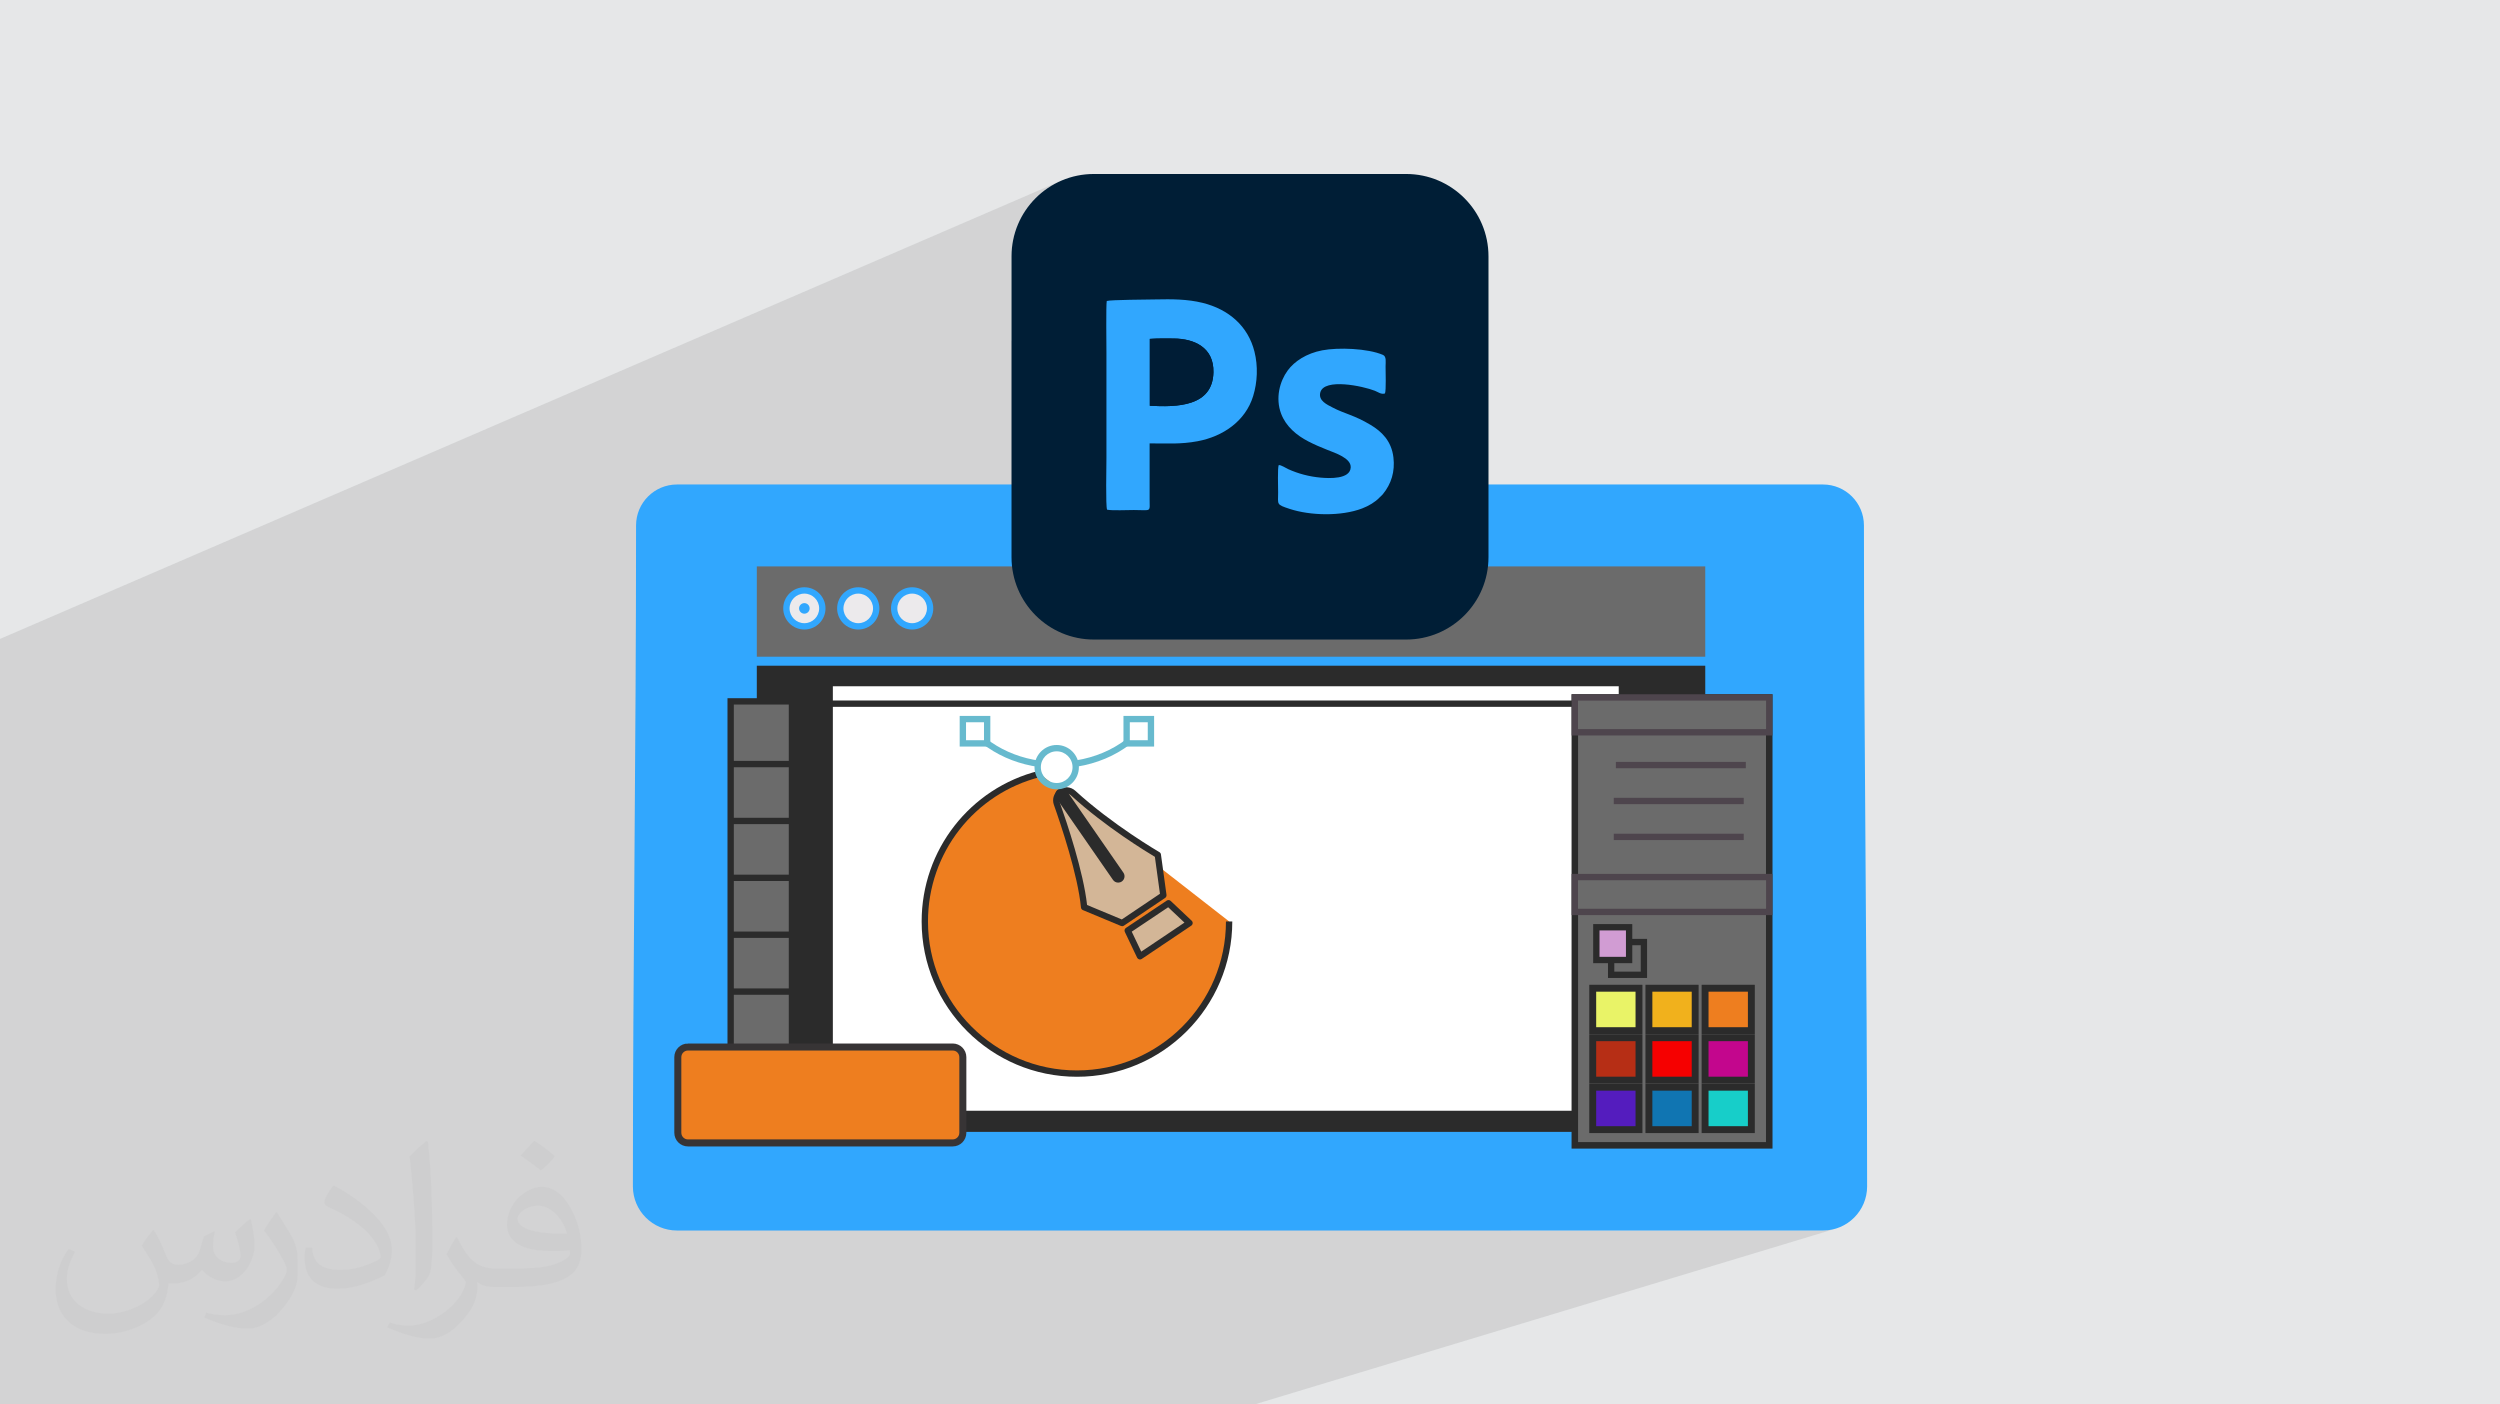
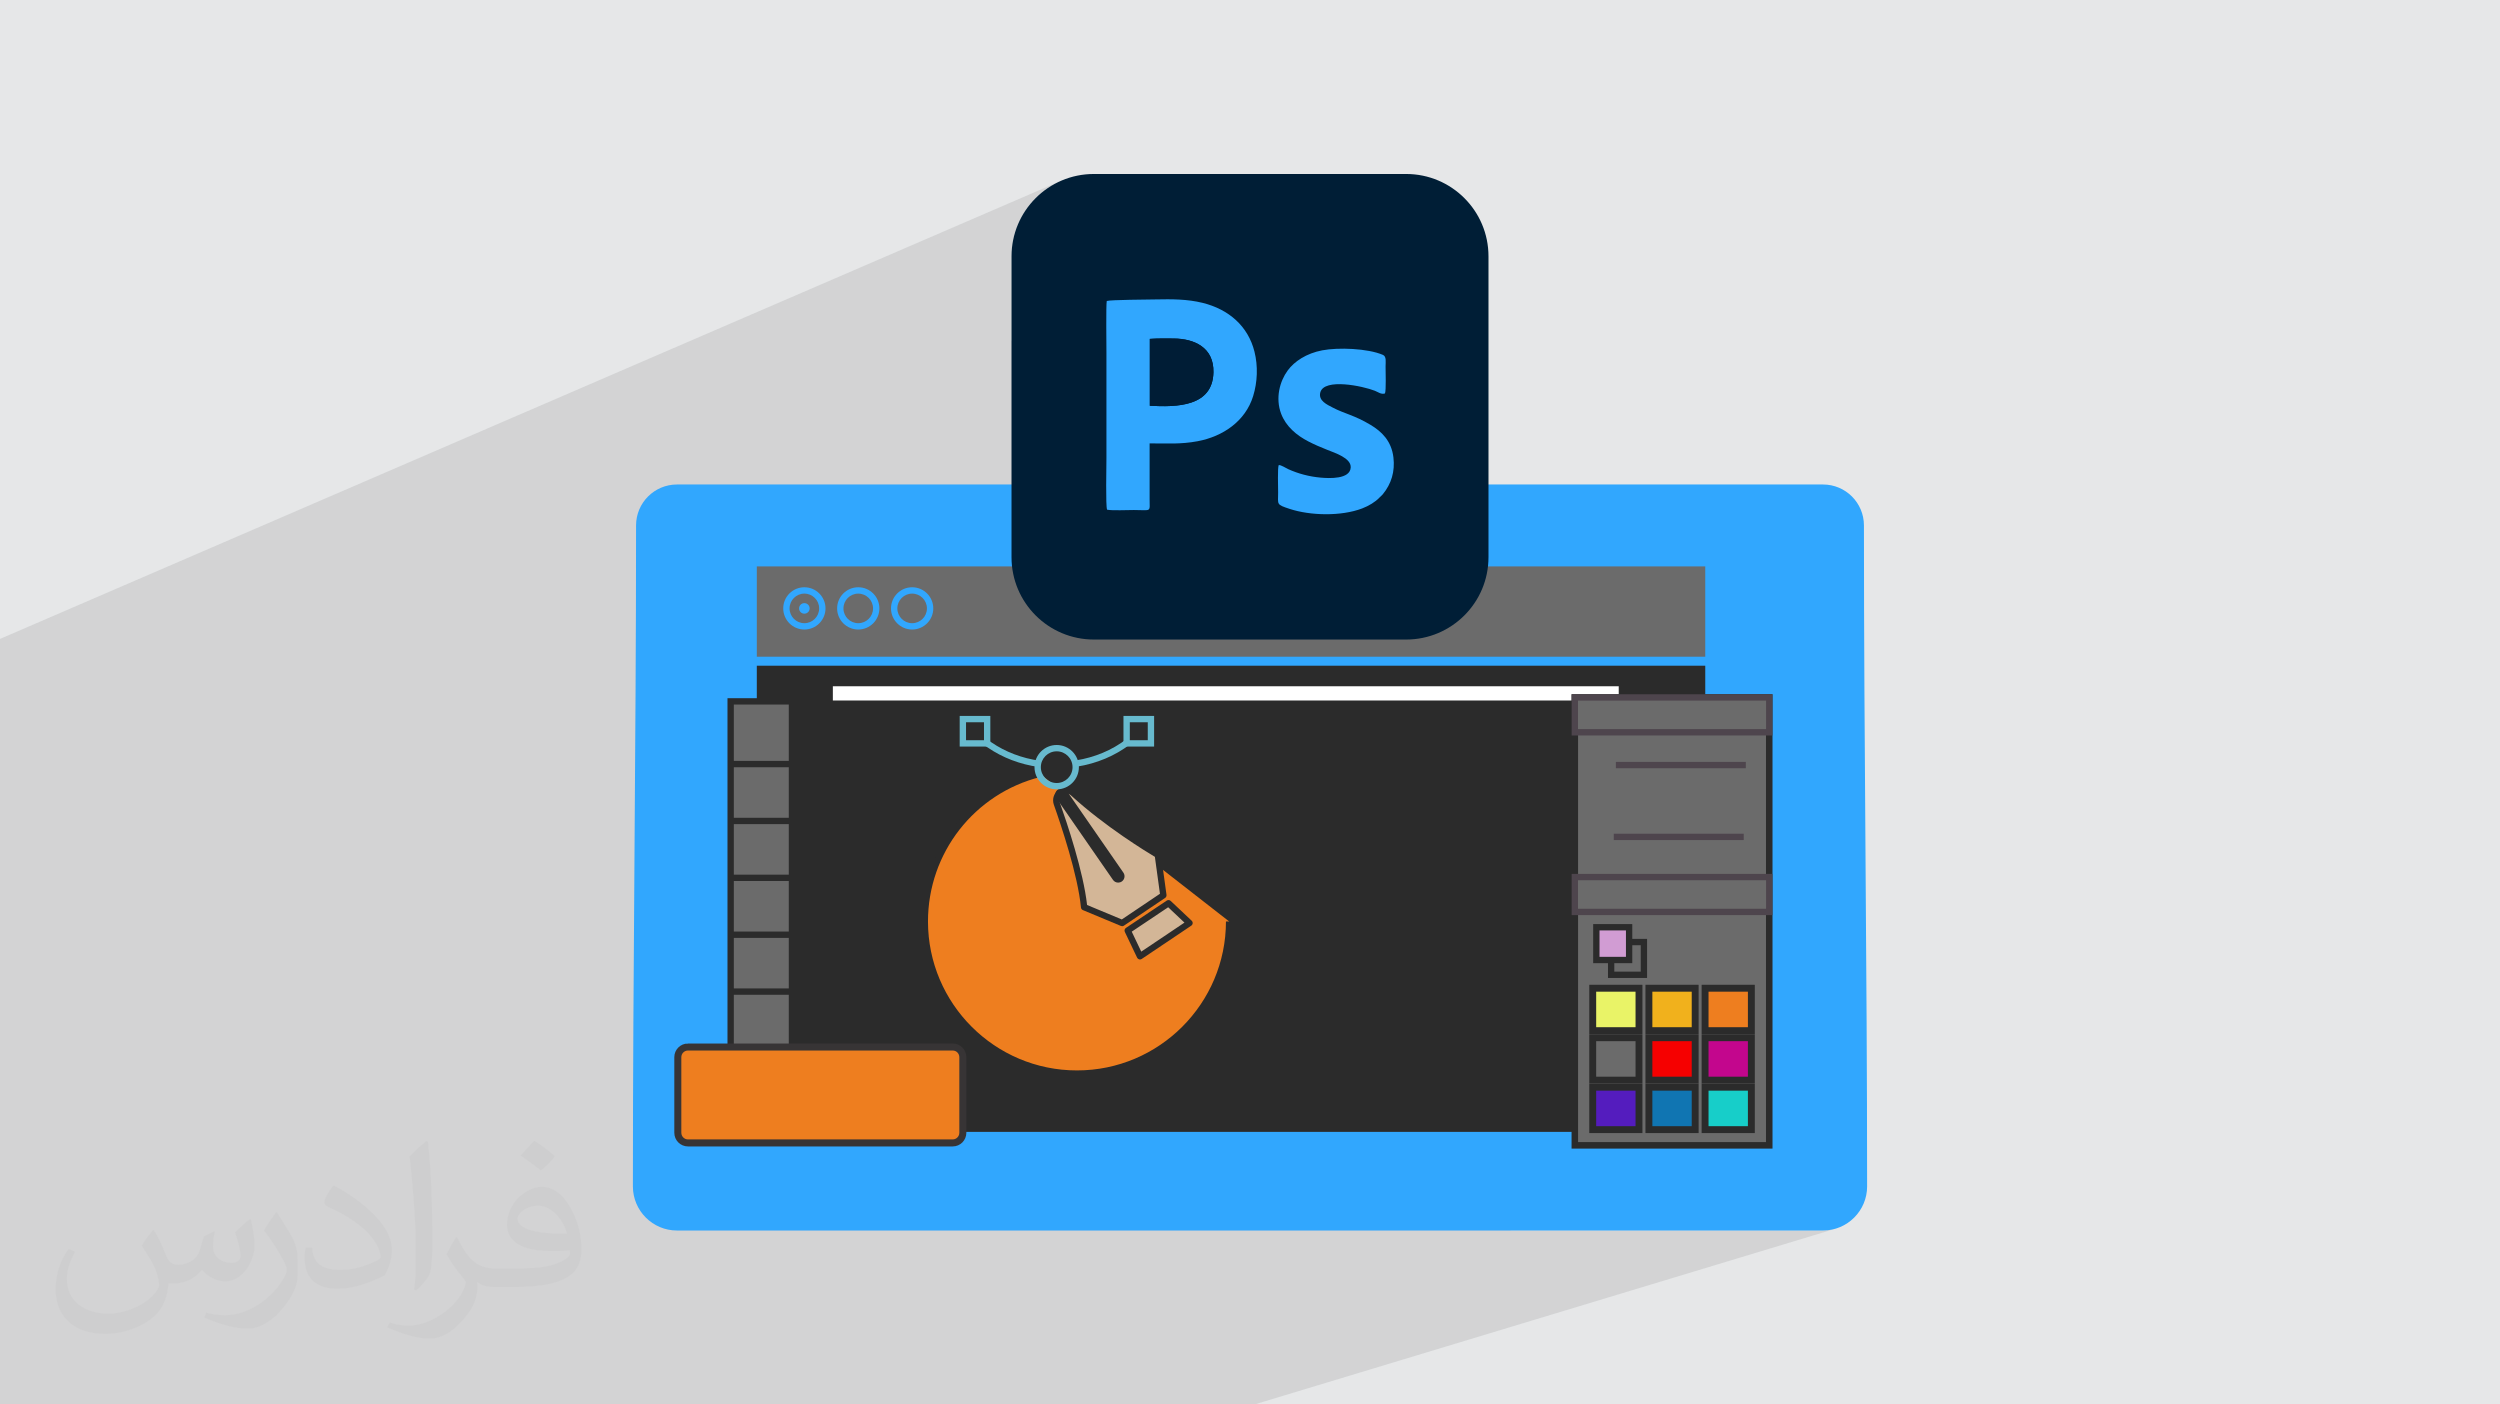
<svg xmlns="http://www.w3.org/2000/svg" xml:space="preserve" width="94.192mm" height="52.917mm" version="1.1" style="shape-rendering:geometricPrecision; text-rendering:geometricPrecision; image-rendering:optimizeQuality; fill-rule:evenodd; clip-rule:evenodd" viewBox="0 0 9404.92 5283.66">
  <defs>
    <style type="text/css">
   
    .str0 {stroke:#373435;stroke-width:26.43;stroke-miterlimit:22.926}
    .fil24 {fill:#001D36}
    .fil22 {fill:#001E36}
    .fil23 {fill:#31A7FE}
    .fil0 {fill:#E6E7E8}
    .fil21 {fill:#EE7E1F}
    .fil16 {fill:#1075B2;fill-rule:nonzero}
    .fil17 {fill:#17CEC9;fill-rule:nonzero}
    .fil4 {fill:#2B2B2B;fill-rule:nonzero}
    .fil3 {fill:#31A7FE;fill-rule:nonzero}
    .fil8 {fill:#4E454D;fill-rule:nonzero}
    .fil15 {fill:#541CBE;fill-rule:nonzero}
    .fil20 {fill:#67BACE;fill-rule:nonzero}
    .fil5 {fill:#6B6B6B;fill-rule:nonzero}
    .fil12 {fill:#B62E15;fill-rule:nonzero}
    .fil14 {fill:#C3068D;fill-rule:nonzero}
    .fil18 {fill:#D19CD3;fill-rule:nonzero}
    .fil19 {fill:#D3B697;fill-rule:nonzero}
    .fil9 {fill:#E9F367;fill-rule:nonzero}
    .fil6 {fill:#ECEAEC;fill-rule:nonzero}
    .fil11 {fill:#EE7E1F;fill-rule:nonzero}
    .fil10 {fill:#F1B11C;fill-rule:nonzero}
    .fil13 {fill:#F60000;fill-rule:nonzero}
    .fil7 {fill:white;fill-rule:nonzero}
    .fil2 {fill:#373435;fill-opacity:0.031}
    .fil1 {fill:#2B2A29;fill-opacity:0.102}
   
  </style>
  </defs>
  <g id="Layer_x0020_1">
    <polygon class="fil0" points="-0,0 9404.92,0 9404.92,5283.66 -0,5283.66 " />
    <polygon class="fil1" points="-0,3327.7 -0,3325.49 -0,3323.2 -0,3284.77 -0,3280.3 -0,3241.84 -0,3057.63 -0,3010.34 -0,2969.17 -0,2934.5 -0,2873.43 -0,2871.53 -0,2871.51 -0,2586.42 -0,2403.58 3994.49,678.85 3967.41,691.9 3941.88,707.42 3918.03,725.25 3896.03,745.25 3876.03,767.25 3858.2,791.1 3842.68,816.63 3829.63,843.71 3819.22,872.18 3811.58,901.85 3806.89,932.61 3805.29,964.28 3805.29,1281.94 4163.59,1132.27 4163.57,1132.31 4167.57,1131.49 4174.24,1130.77 4183.24,1130.12 4194.18,1129.54 4206.74,1129.04 4220.53,1128.6 4235.21,1128.22 4250.42,1127.89 4265.79,1127.6 4280.97,1127.36 4295.6,1127.15 4309.33,1126.98 4321.79,1126.82 4332.62,1126.69 4341.48,1126.57 4347.99,1126.45 4359.3,1126.22 4370.57,1126.05 4381.81,1125.95 4393.01,1125.94 4404.16,1126.03 4415.29,1126.25 4426.36,1126.61 4437.39,1127.14 4448.39,1127.85 4459.34,1128.76 4470.24,1129.88 4481.11,1131.24 4491.93,1132.84 4502.69,1134.72 4513.43,1136.89 4524.1,1139.37 4542.23,1144.38 4559.73,1150.29 4576.56,1157.09 4592.69,1164.78 4608.08,1173.33 4622.71,1182.76 4636.54,1193.04 4649.53,1204.19 4661.65,1216.17 4672.88,1228.98 4683.15,1242.62 4692.46,1257.09 4700.76,1272.35 4708.02,1288.43 4714.21,1305.29 4719.3,1322.95 4721.68,1333.26 4723.68,1343.68 4725.32,1354.17 4726.58,1364.72 4727.48,1375.33 4728.02,1385.96 4728.2,1396.61 4728.03,1407.25 4727.77,1412.4 4932.27,1329.75 4942.28,1326.19 4952.66,1323.01 4963.43,1320.22 4974.54,1317.84 4986.29,1315.9 4999.08,1314.31 5012.78,1313.09 5027.22,1312.26 5042.25,1311.81 5057.71,1311.77 5073.46,1312.13 5089.34,1312.9 5105.18,1314.1 5120.86,1315.74 5136.19,1317.8 5151.05,1320.33 5165.28,1323.31 5178.7,1326.76 5191.19,1330.69 5202.57,1335.09 5207.02,1338.02 5210.03,1342.16 5211.87,1347.24 5212.79,1353.02 5213.05,1359.26 5212.91,1365.72 5212.64,1372.15 5212.49,1378.3 5212.59,1387.65 5212.81,1400.57 5213.03,1415.76 5213.15,1431.9 5213.05,1447.72 5212.61,1461.91 5211.72,1473.16 5210.26,1480.18 5042.75,1546.74 5045.9,1548.06 5053.88,1551.24 5061.91,1554.36 5070.04,1557.47 5078.32,1560.68 5086.81,1564.04 5095.55,1567.65 5104.59,1571.56 5114,1575.86 5123.8,1580.63 5134.08,1585.94 5144.85,1591.86 5156.19,1598.47 5163.77,1603.17 5171.25,1608.17 5178.57,1613.45 5185.71,1619.05 5192.62,1625.01 5199.25,1631.35 5205.58,1638.08 5211.56,1645.24 5217.15,1652.84 5222.31,1660.92 5227.01,1669.49 5231.19,1678.59 5234.82,1688.24 5237.87,1698.46 5240.28,1709.27 5242.02,1720.7 5242.97,1730.59 5243.43,1740.33 5243.43,1749.9 5242.96,1759.32 5242.02,1768.57 5240.62,1777.67 5238.76,1786.6 5236.45,1795.37 5233.69,1803.98 5230.47,1812.42 5226.81,1820.69 5222.71,1828.8 5218.17,1836.74 5213.2,1844.52 5207.8,1852.13 5201.96,1859.55 5200.42,1861.32 5198.75,1863.05 5197,1864.75 5195.21,1866.4 5193.42,1868.05 5191.66,1869.68 5189.97,1871.29 5188.39,1872.9 5182.53,1878.61 5175.84,1884.22 5168.45,1889.68 5160.45,1894.92 5151.97,1899.9 5143.12,1904.55 5134.03,1908.8 5124.8,1912.59 4560.94,2130.79 6415.12,2130.79 6415.12,2470.52 6321.13,2504.39 6415.12,2504.39 6415.12,2611.44 6668.13,2611.44 6668.13,4321 5679.73,4629.16 6858.07,4629.16 6858.08,4629.16 6875.01,4628.3 6891.47,4625.79 6907.35,4621.69 4718.64,5283.66 4695.38,5283.66 4695.37,5283.66 3580.49,5283.66 3532.9,5283.66 3485.37,5283.66 3347.11,5283.66 3297.3,5283.66 3247.6,5283.66 3163.42,5283.66 3162.92,5283.66 3153.02,5283.66 3111.84,5283.66 3103.38,5283.66 3053.91,5283.66 2969.32,5283.66 2958.91,5283.66 2943.67,5283.66 2909.47,5283.66 2860.18,5283.66 2858.65,5283.66 2837.22,5283.66 2810.12,5283.66 2775.21,5283.66 2761.58,5283.66 2749.78,5283.66 2728.09,5283.66 2725.9,5283.66 2713.16,5283.66 2680.87,5283.66 2679.53,5283.66 2670.77,5283.66 2635.96,5283.66 2631.02,5283.66 2629.11,5283.66 2618.87,5283.66 2579.39,5283.66 2570.5,5283.66 2536.44,5283.66 2522.3,5283.66 2488.03,5283.66 2479.09,5283.66 2439.75,5283.66 2427.6,5283.66 2413.13,5283.66 2379.43,5283.66 2344.76,5283.66 2331.41,5283.66 2314.79,5283.66 2296.58,5283.66 2288.7,5283.66 2248.48,5283.66 2241.38,5283.66 2222.08,5283.66 2206.74,5283.66 2194.15,5283.66 2159.37,5283.66 2150.24,5283.66 2112.08,5283.66 2110.3,5283.66 2101.99,5283.66 2100.2,5283.66 2062.31,5283.66 2053.05,5283.66 2017.87,5283.66 2006.04,5283.66 1970.65,5283.66 1961.34,5283.66 1923.58,5283.66 1913.47,5283.66 1911.7,5283.66 1897.96,5283.66 1864.74,5283.66 1828.96,5283.66 1817.9,5283.66 1807.21,5283.66 1781.96,5283.66 1735.06,5283.66 1709.65,5283.66 1700.3,5283.66 1654.02,5283.66 1644.61,5283.66 1607.99,5283.66 1598.03,5283.66 1514.11,5283.66 1467.98,5283.66 1458.39,5283.66 1422.17,5283.66 1412.2,5283.66 1359.58,5283.66 1327.9,5283.66 1317.66,5283.66 1281.98,5283.66 1275.72,5283.66 1236.34,5283.66 1209.62,5283.66 1164.39,5283.66 1151.54,5283.66 1122.8,5283.66 1110.46,5283.66 1081.23,5283.66 1069.52,5283.66 1015.97,5283.66 1015.19,5283.66 974.91,5283.66 929.57,5283.66 888.36,5283.66 847.29,5283.66 823.93,5283.66 795.66,5283.66 783.36,5283.66 775.62,5283.66 737.88,5283.66 697.05,5283.66 681.88,5283.66 656.25,5283.66 616.28,5283.66 607.76,5283.66 521.37,5283.66 500.51,5283.66 488.37,5283.66 454.73,5283.66 434.45,5283.66 434.44,5283.66 371.35,5283.66 346.57,5283.66 191.67,5283.66 151.84,5283.66 112.19,5283.66 15.99,5283.66 4.67,5283.66 -0,5283.66 -0,5276.72 -0,5262.45 -0,5260.77 -0,5240.6 -0,5186.79 -0,5178.58 -0,5146.45 -0,5126.27 -0,5113.04 -0,5112.43 -0,5112.41 -0,5111.06 -0,5104.96 -0,5103.03 -0,5101.84 -0,5093.64 -0,5091.52 -0,5089.94 -0,5087.73 -0,5086.29 -0,5078.1 -0,5049.07 -0,5034.51 -0,5033.48 -0,5018.66 -0,5014.36 -0,5010 -0,5009.98 -0,5003.84 -0,5002.7 -0,4990.67 -0,4988.83 -0,4988.63 -0,4982.2 -0,4981.06 -0,4980.43 -0,4980.42 -0,4978.16 -0,4975.61 -0,4971.66 -0,4969.83 -0,4958.63 -0,4957.45 -0,4947.83 -0,4947.52 -0,4943.43 -0,4926.2 -0,4880.05 -0,4879.85 -0,4868.73 -0,4867.67 -0,4865.04 -0,4865.03 -0,4862.89 -0,4849.75 -0,4836.04 -0,4831.47 -0,4830.72 -0,4830.16 -0,4830.15 -0,4822.36 -0,4813.79 -0,4810.64 -0,4803.19 -0,4785.19 -0,4782.23 -0,4776.36 -0,4775.94 -0,4770.58 -0,4762.16 -0,4748.39 -0,4747.98 -0,4737.25 -0,4729.93 -0,4715.21 -0,4617.38 -0,4539.58 -0,4517.54 -0,4497.38 -0,4491.25 -0,4490.96 -0,4475.63 -0,4468.12 -0,4467.2 -0,4460.85 -0,4455.83 -0,4447.46 -0,4446.36 -0,4444.53 -0,4443.79 -0,4424.75 -0,4421.26 -0,4420.95 -0,4420.28 -0,4400.34 -0,4395.76 -0,4394.27 -0,4391.64 -0,4391.63 -0,4391.32 -0,4383.2 -0,4380.62 -0,4377.71 -0,4377.38 -0,4376.57 -0,4369.39 -0,4369.32 -0,4369.03 -0,4366.04 -0,4361.62 -0,4357.99 -0,4354.57 -0,4348.12 -0,4344.99 -0,4341.89 -0,4324.95 -0,4319.88 -0,4318.3 -0,4311.17 -0,4309.09 -0,4293.45 -0,4288.44 -0,4280.01 -0,4223.16 -0,4214.57 -0,4201.47 -0,4192.95 -0,4185 -0,4161.95 -0,4142.83 -0,4120.8 -0,4110.89 -0,4101.02 -0,4071.32 -0,4028.13 -0,3987.05 -0,3946.57 -0,3924.53 -0,3895.75 -0,3882.69 -0,3875.7 -0,3865.19 -0,3858.5 -0,3851.85 -0,3806.69 -0,3802.85 -0,3802.84 -0,3793.33 -0,3787.69 -0,3772.54 -0,3769.15 -0,3766.21 -0,3742.07 -0,3732.31 -0,3720.11 -0,3716.96 -0,3714.79 -0,3708.53 -0,3703.98 -0,3701.63 -0,3696.91 -0,3693.18 -0,3672.64 -0,3647.68 -0,3647.05 -0,3642.28 -0,3636.02 -0,3634.26 -0,3631.39 -0,3628.95 -0,3624.36 -0,3624.34 -0,3622.8 -0,3620.54 -0,3618.49 -0,3614.22 -0,3602.23 -0,3588.73 -0,3588.47 -0,3576.79 -0,3574.45 -0,3568.94 -0,3565.18 -0,3562.71 -0,3550.95 -0,3550.43 -0,3549.65 -0,3547.09 -0,3545.29 -0,3540.98 -0,3528.51 -0,3520.73 -0,3515.67 -0,3515.2 -0,3503.46 -0,3503.32 -0,3491.77 -0,3477.83 -0,3476.43 -0,3475.69 -0,3467.94 -0,3466.92 -0,3463.11 -0,3462.89 -0,3450.5 -0,3441.12 -0,3434.1 -0,3429.3 -0,3422.3 -0,3417.55 -0,3405.28 -0,3386.53 " />
    <path class="fil2" d="M578.49 4627.69c17.95,27.21 29.6,53.36 40.96,82.43 8.45,16.91 12.93,48.09 52.57,48.09 11.61,0 28.28,-3.42 43.06,-11.61 16.63,-8.73 29.32,-21.94 35.94,-42l15.85 -53.36 38.57 -19.02 2.64 2.64c-5.27,20.09 -6.59,39.36 -6.59,54.43 0,44.63 38.57,61.56 69.22,61.56 17.95,0 34.09,-8.73 34.09,-25.11 0,-21.13 -8.98,-57.06 -20.62,-89.29 17.95,-17.95 35.94,-35.94 56.53,-50.47l3.17 1.6c8.98,38.04 14,75.56 14,100.66 0,24.57 -10.83,51.79 -19.81,69.49 -18.49,34.87 -51.25,62.62 -90.87,62.62 -30.1,0 -63.65,-15.07 -86.66,-43.06l-1.32 0c-21.66,26.96 -55.22,51.25 -108.86,51.25l-16.63 0c-2.64,35.41 -10.29,60.49 -21.94,82.95 -31.95,62.34 -126.81,106.47 -216.1,106.47 -124.17,0 -186.51,-71.59 -186.51,-166.96 0,-58.91 19.27,-113.6 48.88,-152.42l24.29 10.04c-18.49,35.41 -30.91,68.68 -30.91,101.45 0,89.29 72.66,131.83 156.4,131.83 77.68,0 173.83,-49.41 191.28,-106.72 -6.59,-62.62 -30.1,-91.93 -66.04,-148.99 10.83,-19.02 24.83,-38.04 42.28,-58.38l3.17 0 0 0 0 0 -0.02 -0.09zm1432.13 -336.04c26.15,16.39 51.79,35.66 76.87,57.85 -14,19.81 -31.45,37.79 -53.11,53.64 -25.11,-20.34 -50.19,-37.79 -75.84,-56.27 17.42,-19.55 34.62,-38.29 52.04,-55.22l0 0 0 0 0 0 0 0 0 0 0.03 0zm13.47 244.11c-42.28,0 -76.87,27.75 -76.87,48.34 0,44.13 84.53,57.85 185.72,57.31 -12.68,-51.79 -57.06,-105.68 -108.86,-105.68l0.01 0.03zm-94.86 236.19c54.96,0 103.04,-1.6 139.74,-10.83 40.96,-10.29 75.56,-30.91 75.56,-45.17 0,-3.7 0,-8.19 -1.32,-11.89 -22.98,2.11 -49.41,2.11 -72.38,2.11 -74.49,0 -131.55,-16.91 -154.02,-58.66 -5.55,-11.61 -9.51,-24.57 -9.51,-39.36 0,-40.43 17.42,-79.79 48.09,-107 25.61,-22.45 53.89,-36.44 82.67,-36.44 52.04,0 93.51,41.75 122.57,107.54 15.85,35.94 26.68,77.4 26.68,129.72 0,34.87 -9.51,64.19 -31.17,85.85 -40.43,39.11 -114.92,53.89 -229.04,53.89l-51.79 0 0 0 -13.47 0c-28.28,0 -48.62,-5.02 -64.72,-17.42l-2.64 0c0.79,6.59 1.32,12.93 1.32,19.02 0,25.61 -8.45,58.38 -25.61,84.53 -50.72,75.3 -105.68,108.04 -153.24,108.04 -48.09,0 -107,-18.49 -160.11,-42.54l9.51 -18.49c17.17,7.13 40.96,11.89 73.7,11.89 85.85,0 198.66,-82.43 212.66,-163 -3.17,-6.59 -8.98,-15.32 -17.17,-24.57 -25.11,-29.85 -40.96,-54.68 -55.75,-80.83 12.68,-25.11 24.29,-45.17 35.13,-63.4l4.49 -0.53c36.72,74.77 69.99,117.55 144.23,117.55l11.61 0 0 0 53.89 0 0 0 0 0 0 0 0 0 0 0 0.09 0.01zm-371.98 79c6.34,-34.34 6.87,-72.91 6.87,-108.86l0 -53.36c0,-99.6 -12.68,-244.36 -22.98,-338.68 17.95,-19.27 43.06,-42 62.87,-57.31l5.81 1.6c13.47,118.62 16.63,256 16.63,383.06 0,33.3 -1.32,65.79 -4.49,89.55 -1.85,30.1 -19.27,52.83 -56.53,87.7l-8.19 -3.7zm-382.8 -157.19c1.85,46.77 24.83,83.49 105.15,83.49 49.93,0 92.19,-12.93 138.96,-35.13 8.45,-3.7 12.93,-8.73 12.93,-12.93 0,-29.32 -22.45,-68.15 -60.23,-103.55 -36.72,-33.3 -85.34,-62.62 -130.76,-82.18 -15.6,-6.59 -20.62,-13.47 -20.62,-20.09 0,-13.47 17.95,-41.75 32.77,-62.09l5.02 -0.53c52.04,27.21 110.17,67.64 153.24,112.53 39.11,41.47 63.4,83.49 63.4,129.19 0,33.81 -10.29,65.51 -26.96,95.11 -57.06,28.79 -117.83,50.72 -178.06,50.72 -73.17,0 -123.1,-34.34 -123.1,-114.92 0,-8.73 0,-22.19 3.17,-39.64l25.11 0 0 0 0 0 0 0 0 0 0 0 -0.02 0zm-132.37 -132.9l45.45 73.45c16.63,27.21 32.23,56.81 32.23,103.55l0 59.7c0,48.34 -30.91,100.13 -80.83,151.38 -39.11,34.62 -73.7,49.41 -105.68,49.41 -47.55,0 -101.98,-14.79 -164.85,-41.75l7.13 -18.49c19.81,5.27 42.79,9.77 71.06,9.77 90.36,-0.53 182.8,-66.57 225.08,-147.15 5.02,-9.26 6.87,-17.95 6.87,-24.04 0,-9.26 -5.02,-19.55 -8.98,-28.79 -22.98,-43.31 -48.62,-82.95 -76.87,-119.68 14.79,-23.25 29.6,-45.7 45.7,-67.9l3.7 0.53 0 0 0 0 0 0 0 0 0 0 -0.02 0.01z" />
    <g id="_2357793501824">
      <g>
        <path class="fil3" d="M6858.07 4629.16l-4311.25 0c-91.47,0 -165.9,-74.41 -165.9,-165.9 0,-825.59 11.92,-1649.62 11.92,-2486.63 0,-85.05 68.96,-154.01 153.98,-154.01l4311.25 0c85.04,0 154,68.96 154,154.01 0,837.01 11.94,1661.02 11.94,2486.63 0,91.49 -74.46,165.9 -165.93,165.9l-0.01 0z" />
        <polygon class="fil4" points="6415.12,4258.08 2847.09,4258.08 2847.09,2504.39 6415.12,2504.39 " />
        <polygon class="fil5" points="6415.12,2470.52 2847.09,2470.52 2847.09,2130.79 6415.12,2130.79 " />
-         <path class="fil6" d="M3025.97 2221.19c-37.32,0 -67.59,30.26 -67.59,67.59 0,37.31 30.26,67.58 67.59,67.58 37.31,0 67.58,-30.26 67.58,-67.58 0,-37.32 -30.26,-67.59 -67.58,-67.59zm202.72 0l0 0c-37.32,0 -67.59,30.26 -67.59,67.59 0,37.31 30.26,67.58 67.59,67.58 37.31,0 67.58,-30.26 67.58,-67.58 0,-37.32 -30.23,-67.59 -67.58,-67.59zm202.73 0l0 0c-37.32,0 -67.59,30.26 -67.59,67.59 0,37.31 30.26,67.58 67.59,67.58 37.31,0 67.58,-30.26 67.58,-67.58 0,-37.32 -30.26,-67.59 -67.58,-67.59z" />
        <path class="fil3" d="M3431.44 2368.27c-43.82,0 -79.5,-35.66 -79.5,-79.5 0,-43.82 35.68,-79.51 79.5,-79.51 43.84,0 79.5,35.68 79.5,79.51 0,43.84 -35.66,79.5 -79.5,79.5zm0 -135.15l0 0c-30.68,0 -55.67,24.98 -55.67,55.67 0,30.68 24.98,55.65 55.67,55.65 30.68,0 55.65,-24.96 55.65,-55.65 0,-30.68 -24.96,-55.67 -55.65,-55.67zm-202.72 135.15l0 0c-43.82,0 -79.5,-35.66 -79.5,-79.5 0,-43.82 35.67,-79.51 79.5,-79.51 43.84,0 79.5,35.68 79.5,79.51 0,43.84 -35.66,79.5 -79.5,79.5zm0 -135.15l0 0c-30.68,0 -55.67,24.98 -55.67,55.67 0,30.68 24.98,55.65 55.67,55.65 30.68,0 55.65,-24.96 55.65,-55.65 0,-30.68 -24.96,-55.67 -55.65,-55.67zm-202.72 135.15l0 0c-43.84,0 -79.5,-35.66 -79.5,-79.5 0,-43.82 35.66,-79.51 79.5,-79.51 43.84,0 79.5,35.68 79.5,79.51 0,43.84 -35.66,79.5 -79.5,79.5zm0 -135.15l0 0c-30.68,0 -55.67,24.98 -55.67,55.67 0,30.68 24.96,55.65 55.67,55.65 30.68,0 55.65,-24.96 55.65,-55.65 0,-30.68 -24.96,-55.67 -55.65,-55.67z" />
        <path class="fil3" d="M3025.97 2268.9c-10.98,0 -19.88,8.9 -19.88,19.88 0,10.97 8.9,19.87 19.88,19.87 10.97,0 19.87,-8.9 19.87,-19.87 0,-10.98 -8.9,-19.88 -19.87,-19.88z" />
-         <polygon class="fil7" points="6101.54,4190.51 3121.22,4190.51 3121.22,2569.73 6101.54,2569.73 " />
-         <path class="fil4" d="M6113.47 4202.44l-3004.16 0 0 -1644.62 3004.16 0 0 1644.62zm-2980.32 -23.85l0 0 2956.46 0 0 -1596.92 -2956.46 0 0 1596.92z" />
        <polygon class="fil7" points="6101.54,2647.18 3121.22,2647.18 3121.22,2569.73 6101.54,2569.73 " />
        <path class="fil4" d="M6113.47 2659.12l-3004.16 0 0 -101.31 3004.16 0 0 101.31zm-2980.32 -23.85l0 0 2956.46 0 0 -53.6 -2956.46 0 0 53.6z" />
        <polygon class="fil5" points="2979.25,3966.23 2748.7,3966.23 2748.7,2638.54 2979.25,2638.54 " />
        <path class="fil4" d="M2991.19 3978.16l-254.41 0 0 -1351.53 254.41 0 0 1351.53zm-230.56 -23.85l0 0 206.71 0 0 -1303.83 -206.71 0 0 1303.83z" />
        <polygon class="fil4" points="2981.27,2886.31 2750.71,2886.31 2750.71,2862.46 2981.27,2862.46 " />
        <polygon class="fil4" points="2977.26,3100.31 2746.72,3100.31 2746.72,3076.45 2977.26,3076.45 " />
        <polygon class="fil4" points="2981.27,3314.29 2750.71,3314.29 2750.71,3290.47 2981.27,3290.47 " />
        <polygon class="fil4" points="2981.27,3528.31 2750.71,3528.31 2750.71,3504.45 2981.27,3504.45 " />
        <polygon class="fil4" points="2981.27,3742.3 2750.71,3742.3 2750.71,3718.45 2981.27,3718.45 " />
        <polygon class="fil5" points="6655.83,4308.74 5924.43,4308.74 5924.43,2623.7 6655.83,2623.7 " />
        <path class="fil4" d="M6668.13 4321l-755.97 0 0 -1709.56 755.97 0 0 1709.56zm-731.42 -24.54l0 0 706.86 0 0 -1660.46 -706.86 0 0 1660.46z" />
        <polygon class="fil8" points="6567.77,2890.02 6078.84,2890.02 6078.84,2866.19 6567.77,2866.19 " />
-         <polygon class="fil8" points="6559.83,3025.17 6070.9,3025.17 6070.9,3001.31 6559.83,3001.31 " />
        <polygon class="fil8" points="6559.83,3160.33 6070.9,3160.33 6070.9,3136.47 6559.83,3136.47 " />
        <polygon class="fil5" points="6655.83,2754.88 5924.43,2754.88 5924.43,2623.7 6655.83,2623.7 " />
        <path class="fil8" d="M6667.77 2766.82l-755.26 0 0 -155.04 755.26 0 0 155.04zm-731.41 -23.86l0 0 707.57 0 0 -107.33 -707.57 0 0 107.33z" />
        <polygon class="fil5" points="6655.83,3430.64 5924.43,3430.64 5924.43,3299.44 6655.83,3299.44 " />
        <path class="fil8" d="M6667.77 3442.58l-755.26 0 0 -155.04 755.26 0 0 155.04zm-731.41 -23.85l0 0 707.57 0 0 -107.34 -707.57 0 0 107.34z" />
        <polygon class="fil5" points="6184.31,3667.17 6061.08,3667.17 6061.08,3543.93 6184.31,3543.93 " />
        <path class="fil4" d="M6196.23 3679.08l-147.06 0 0 -147.06 147.06 0 0 147.06zm-123.21 -23.85l0 0 99.38 0 0 -99.36 -99.38 0 0 99.36z" />
        <polygon class="fil9" points="6165.82,3877.25 5991.77,3877.25 5991.77,3717.66 6165.82,3717.66 " />
        <path class="fil4" d="M6178.81 3890.22l-200.01 0 0 -185.51 200.01 0 0 185.51zm-174.06 -25.94l0 0 148.12 0 0 -133.61 -148.12 0 0 133.61z" />
        <polygon class="fil10" points="6377.17,3877.25 6203.1,3877.25 6203.1,3717.66 6377.17,3717.66 " />
        <path class="fil4" d="M6390.16 3890.22l-200.01 0 0 -185.51 200.01 0 0 185.51zm-174.05 -25.94l0 0 148.12 0 0 -133.61 -148.12 0 0 133.61z" />
        <polygon class="fil11" points="6588.53,3877.25 6414.47,3877.25 6414.47,3717.66 6588.53,3717.66 " />
        <path class="fil4" d="M6601.49 3890.22l-200.01 0 0 -185.51 200.01 0 0 185.51zm-174.05 -25.94l0 0 148.12 0 0 -133.61 -148.12 0 0 133.61z" />
-         <polygon class="fil12" points="6165.82,4063.41 5991.77,4063.41 5991.77,3903.85 6165.82,3903.85 " />
        <path class="fil4" d="M6178.81 4076.38l-200.01 0 0 -185.51 200.01 0 0 185.51zm-174.06 -25.93l0 0 148.12 0 0 -133.62 -148.12 0 0 133.62z" />
        <polygon class="fil13" points="6377.17,4063.41 6203.1,4063.41 6203.1,3903.85 6377.17,3903.85 " />
        <path class="fil4" d="M6390.16 4076.38l-200.01 0 0 -185.51 200.01 0 0 185.51zm-174.05 -25.93l0 0 148.12 0 0 -133.62 -148.12 0 0 133.62z" />
        <polygon class="fil14" points="6588.53,4063.41 6414.47,4063.41 6414.47,3903.85 6588.53,3903.85 " />
        <path class="fil4" d="M6601.49 4076.38l-200.01 0 0 -185.51 200.01 0 0 185.51zm-174.05 -25.93l0 0 148.12 0 0 -133.62 -148.12 0 0 133.62z" />
        <polygon class="fil15" points="6165.82,4249.59 5991.77,4249.59 5991.77,4090.03 6165.82,4090.03 " />
        <path class="fil4" d="M6178.81 4262.56l-200.01 0 0 -185.51 200.01 0 0 185.51zm-174.06 -25.93l0 0 148.12 0 0 -133.63 -148.12 0 0 133.63z" />
        <polygon class="fil16" points="6377.17,4249.59 6203.1,4249.59 6203.1,4090.03 6377.17,4090.03 " />
        <path class="fil4" d="M6390.16 4262.56l-200.01 0 0 -185.51 200.01 0 0 185.51zm-174.05 -25.93l0 0 148.12 0 0 -133.63 -148.12 0 0 133.63z" />
        <polygon class="fil17" points="6588.53,4249.59 6414.47,4249.59 6414.47,4090.03 6588.53,4090.03 " />
        <path class="fil4" d="M6601.49 4262.56l-200.01 0 0 -185.51 200.01 0 0 185.51zm-174.05 -25.93l0 0 148.12 0 0 -133.63 -148.12 0 0 133.63z" />
        <polygon class="fil18" points="6128.67,3611.51 6005.42,3611.51 6005.42,3488.27 6128.67,3488.27 " />
        <path class="fil4" d="M6140.58 3623.43l-147.1 0 0 -147.1 147.1 0 0 147.1zm-123.24 -23.85l0 0 99.4 0 0 -99.39 -99.4 0 0 99.39z" />
        <path class="fil11" d="M3911.74 2911.2c-248.55,62.4 -432.62,287.31 -432.62,555.21 0,316.13 256.29,572.42 572.42,572.42 316.14,0 572.4,-256.26 572.4,-572.42l-712.21 -555.21z" />
-         <path class="fil4" d="M4051.55 4050.77c-322.2,0 -584.35,-262.11 -584.35,-584.35 0,-268.46 181.61,-501.53 441.63,-566.79l5.79 23.12c-249.39,62.62 -423.58,286.19 -423.58,543.68 0,309.06 251.43,560.48 560.48,560.48 309.06,0 560.48,-251.42 560.48,-560.48l23.85 0c0,322.2 -262.13,584.35 -584.35,584.35l0.03 -0.01z" />
+         <path class="fil4" d="M4051.55 4050.77c-322.2,0 -584.35,-262.11 -584.35,-584.35 0,-268.46 181.61,-501.53 441.63,-566.79l5.79 23.12c-249.39,62.62 -423.58,286.19 -423.58,543.68 0,309.06 251.43,560.48 560.48,560.48 309.06,0 560.48,-251.42 560.48,-560.48l23.85 0c0,322.2 -262.13,584.35 -584.35,584.35z" />
        <path class="fil19" d="M3975.85 3023.63c24.7,69.63 90.46,263.72 102.53,389.12l143.1 59.62 155.04 -104.35 -20.87 -152.03c0,0 -175.64,-101.56 -318.38,-232.38 -13.52,-12.37 -33.8,-13.68 -48.46,-2.7 -13.2,9.9 -18.48,27.17 -12.97,42.72l0 0z" />
        <path class="fil4" d="M4221.49 3484.31c-1.55,0 -3.1,-0.31 -4.59,-0.92l-143.09 -59.62c-4.08,-1.71 -6.87,-5.51 -7.27,-9.88 -11.82,-122.71 -75.2,-311.01 -101.91,-386.29 -7.31,-20.53 -0.46,-43.11 17.04,-56.22 19.11,-14.32 45.85,-12.85 63.66,3.42 140.14,128.45 314.54,229.83 316.29,230.87 3.18,1.83 5.33,5.04 5.83,8.68l20.88 152.06c0.63,4.51 -1.38,8.99 -5.15,11.53l-155.04 104.34c-2.01,1.32 -4.32,2.03 -6.66,2.03l0 -0.01zm-131.97 -79.83l0 0 130.62 54.43 143.54 -96.62 -19.09 -138.95c-29.95,-17.78 -186.87,-113.13 -315.41,-230.91 -9.36,-8.56 -23.34,-9.36 -33.23,-1.96 -9.09,6.84 -12.64,18.56 -8.88,29.18 0,0 0,0 0,0 26.49,74.68 88.72,259.5 102.43,384.85l0.01 -0.01z" />
        <polygon class="fil19" points="4395.88,3397.85 4242.36,3500.71 4288.56,3597.59 4474.89,3472.37 " />
        <path class="fil4" d="M4288.57 3609.53c-1.05,0 -2.11,-0.13 -3.14,-0.42 -3.34,-0.92 -6.13,-3.24 -7.62,-6.39l-46.21 -96.88c-2.55,-5.33 -0.78,-11.74 4.13,-15.02l153.54 -102.85c4.65,-3.09 10.75,-2.61 14.83,1.24l79 74.53c2.65,2.47 3.99,6.02 3.71,9.64 -0.31,3.61 -2.22,6.89 -5.24,8.94l-186.34 125.21c-1.97,1.32 -4.3,2.03 -6.65,2.03l-0.02 -0.01zm-31 -104.65l0 0 35.83 75.1 162.47 -109.16 -61.23 -57.77 -137.07 91.82 0 0.02z" />
        <path class="fil4" d="M4206.61 3320.34c-7.56,0 -15,-3.57 -19.63,-10.27l-212.67 -307.09c-7.5,-10.83 -4.8,-25.69 6.03,-33.19 10.8,-7.52 25.68,-4.8 33.19,6.02l212.67 307.1c7.5,10.83 4.8,25.69 -6.03,33.19 -4.15,2.87 -8.88,4.23 -13.56,4.23l0 0.01z" />
        <path class="fil20" d="M3975.24 2969.54c-46.02,0 -83.47,-37.45 -83.47,-83.46 0,-46.02 37.45,-83.47 83.47,-83.47 46.03,0 83.48,37.45 83.48,83.47 0,46.01 -37.45,83.46 -83.48,83.46zm0 -143.1l0 0c-32.88,0 -59.62,26.74 -59.62,59.62 0,32.87 26.77,59.61 59.62,59.61 32.88,0 59.63,-26.74 59.63,-59.61 0,-32.88 -26.77,-59.62 -59.63,-59.62z" />
        <path class="fil20" d="M4051.86 2884.01l-3.74 -23.56c70.12,-11.15 135.09,-38.39 187.84,-78.77l14.49 18.94c-55.9,42.79 -124.55,71.61 -198.57,83.38l-0.01 0.01z" />
        <path class="fil20" d="M3907.98 2885.41c-70.22,-9.74 -136.53,-34.99 -191.76,-73.01l-8.97 -5.72 12.84 -20.1 9.31 5.95c52.53,36.16 115.32,60.03 181.87,69.27l-3.27 23.62 -0.03 -0.01z" />
        <path class="fil20" d="M3725.58 2808.54l-115.28 0 0 -115.28 115.28 0 0 115.28zm-91.42 -23.85l0 0 67.59 0 0 -67.59 -67.59 0 0 67.59z" />
        <path class="fil20" d="M4341.73 2808.54l-115.29 0 0 -115.28 115.29 0 0 115.28zm-91.43 -23.85l0 0 67.56 0 0 -67.59 -67.56 0 0 67.59z" />
        <path class="fil21 str0" d="M2588.18 3938.82l995.79 0c21.11,-0.01 38.21,17.1 38.21,38.21l0.01 284.41c-0.01,21.1 -17.11,38.21 -38.22,38.21l-995.79 0.01c-21.1,-0.01 -38.21,-17.12 -38.21,-38.23l-0.01 -284.4c0.01,-21.11 17.12,-38.22 38.22,-38.22z" />
      </g>
      <g id="_1601284759424">
        <path class="fil22" d="M4115.06 654.51l1174.8 0c171.05,0 309.77,138.72 309.77,309.77l0 1131.87c0,171.04 -138.72,309.77 -309.77,309.77l-1174.8 0c-171.05,0 -309.77,-138.73 -309.77,-309.77l0 -1131.87c0,-171.05 138.72,-309.77 309.77,-309.77z" />
        <g>
          <path class="fil23" d="M4325.55 1526.5l0 -251.6c27.79,-2.18 61.41,-1.63 89.8,-1.44 76.93,0.54 151.73,33.23 149.6,127.27 -2.93,128.8 -136.26,131.32 -239.4,125.77l0 0 -0.01 0zm-161.96 -394.23c-3.15,14.31 -1.22,167.23 -1.22,195.1l0 395.2c0,28.64 -3.28,181.99 2.43,194.88 18.42,3.94 77.54,1.25 100.86,1.25 68.09,0 59.15,10.3 59.15,-43.42 0,-69.1 0,-138.17 0,-207.27 65.08,0 116.51,3.9 180.54,-8.09 95.22,-17.84 180,-75.41 208.97,-169.78 16.23,-52.85 18.69,-112.48 4.98,-167.2 -24.09,-96.23 -96.87,-159.27 -195.19,-183.58 -56.82,-14.04 -115.68,-14.25 -176.11,-12.91 -27.86,0.61 -170.86,1.27 -184.42,5.85l0 0 0.02 -0.04z" />
          <path class="fil23" d="M4810.5 1749.6c-4.74,10.36 -2.22,85.12 -2.22,103.2 0,46.11 -8.08,44.66 43.76,61.77 76.65,25.26 193.02,28.6 272.76,-1.98 24.69,-9.47 49.18,-24.42 63.58,-39.69 4.05,-4.3 9.63,-8.57 13.58,-13.35 32.23,-39.19 46.37,-85.69 40.06,-138.85 -7.44,-62.69 -45.18,-97.82 -85.83,-122.23 -62.07,-37.24 -98.01,-41.76 -142.73,-65.32 -20.03,-10.54 -54.9,-25.46 -46.5,-56.89 14.67,-54.98 161,-23.73 205.34,-6.14 12.99,5.16 22.94,14.37 37.96,10.06 4.73,-11.92 2.23,-82.85 2.23,-101.88 0,-15.82 4.09,-37.19 -9.91,-43.21 -57.52,-24.81 -168.44,-28.6 -228.03,-17.24 -60.25,11.5 -105.32,41.71 -130.43,76.05 -29.72,40.67 -46.81,103.7 -24.56,162.48 18.17,48.03 58.63,81.72 102.38,104.2 24.8,12.78 44.47,20.99 71.46,31.83 28.66,11.51 89.69,30.76 87.95,65.96 -2.26,45.25 -80.85,41.32 -113.52,38.37 -42.72,-3.84 -83.59,-14.69 -121.68,-31.89 -8.78,-3.95 -27.34,-16.32 -35.62,-15.27l0 0 -0.02 0.01z" />
          <path class="fil24" d="M4325.55 1526.5c103.14,5.57 236.48,3.03 239.41,-125.77 2.13,-94.04 -72.69,-126.71 -149.6,-127.27 -28.4,-0.21 -62,-0.77 -89.8,1.44l0 251.6 0 0z" />
        </g>
      </g>
    </g>
  </g>
</svg>